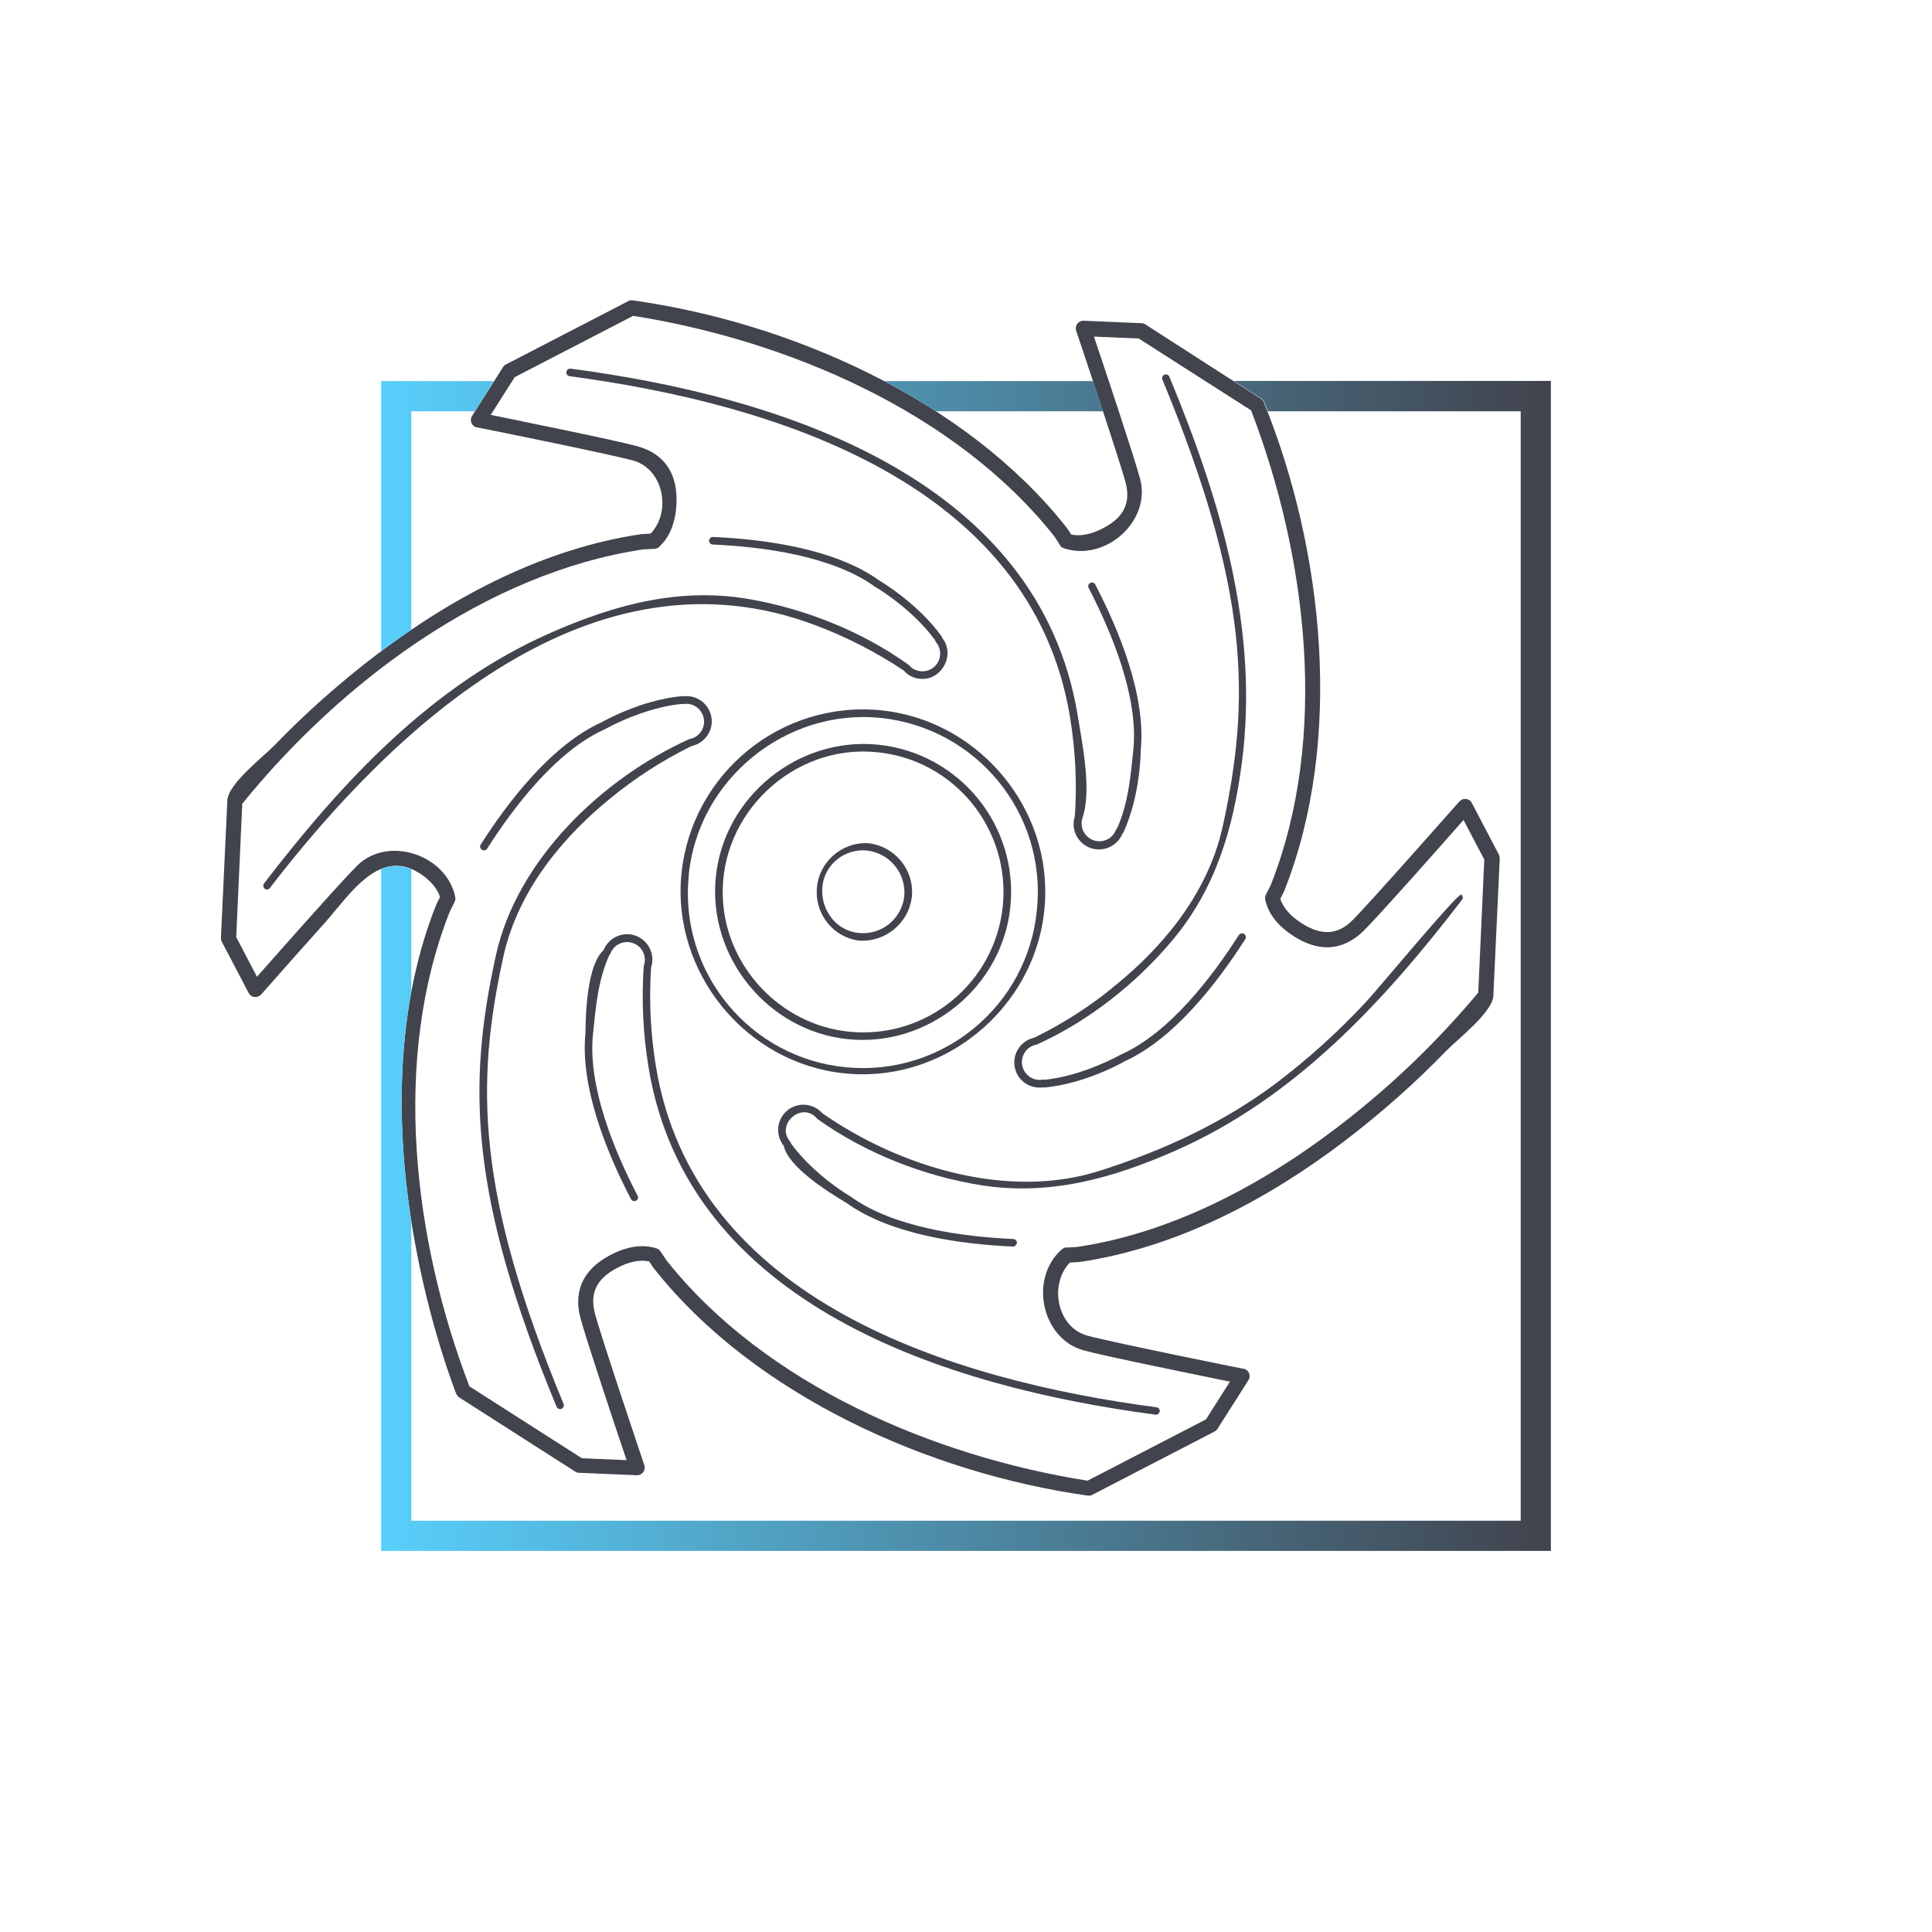
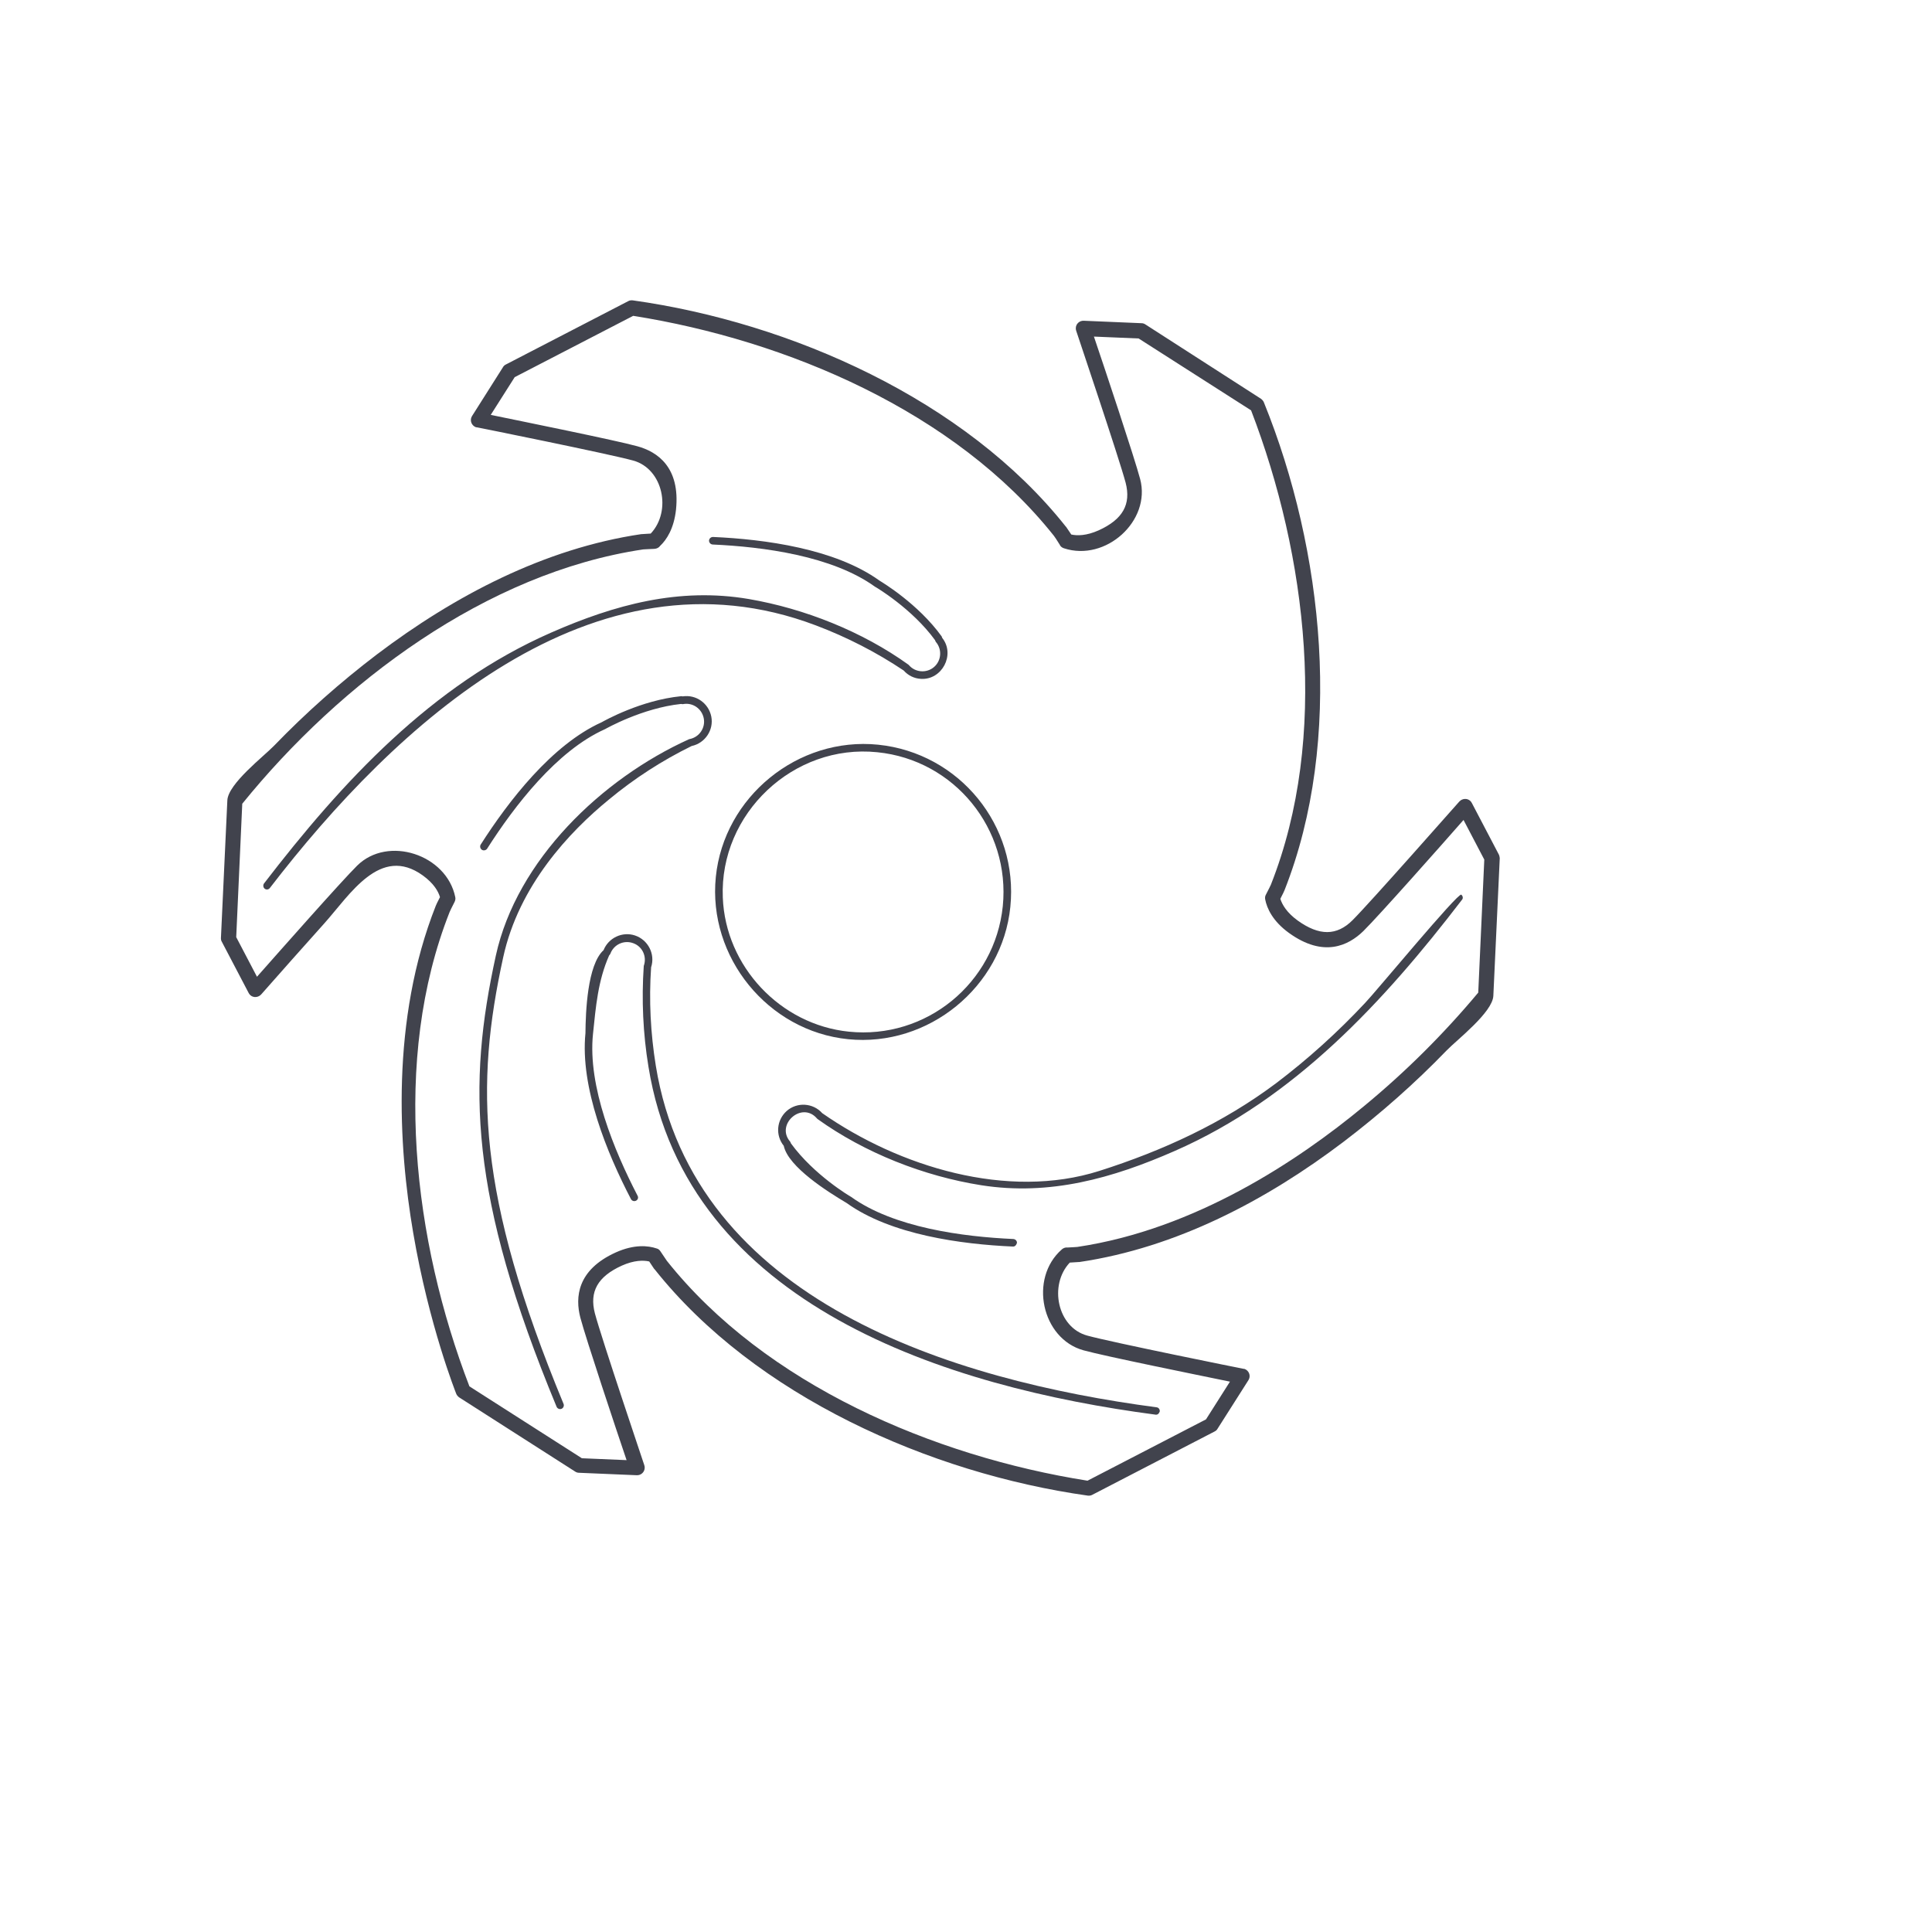
<svg xmlns="http://www.w3.org/2000/svg" version="1.1" id="Livello_1" x="0px" y="0px" viewBox="0 0 1024 1024" style="enable-background:new 0 0 1024 1024;" xml:space="preserve">
  <style type="text/css">
	.st0{fill:#41434D;}
	.st1{fill:url(#SVGID_1_);}
</style>
  <title>technical_moulding_home_new</title>
  <path class="st0" d="M794.3,452.7l-14.2-27.1c-1-2-3.4-2.7-5.4-1.7c-0.4,0.2-0.8,0.5-1.2,0.9c-0.5,0.5-47,53.3-56.6,62.9  c-8.4,8.4-17.7,8.4-29.1,0.2c-5.8-4.2-8.2-8.4-9.2-11.5c1.4-2.7,2.1-4.2,2.1-4.3c0-0.1,0.1-0.2,0.1-0.2  c31.5-79.7,20.8-180.4-10.9-258.6c-0.3-0.8-0.9-1.4-1.5-1.9L607,171.9c-0.6-0.4-1.3-0.6-2-0.6l-30.6-1.3c-2.2-0.1-4.1,1.6-4.2,3.8  c0,0.5,0,1,0.2,1.5c0.2,0.7,22.7,67.4,26.2,80.5c3,11.5-1.5,19.5-14.3,25.3c-6.5,2.9-11.4,2.9-14.5,2.2c-1.7-2.5-2.6-3.9-2.7-4  l-0.2-0.2C511.6,211.9,419,170.9,335.4,159.2c-0.8-0.1-1.7,0-2.4,0.4l-64.9,33.6c-0.6,0.3-1.2,0.8-1.5,1.4l-16.4,25.9  c-1.2,1.9-0.6,4.3,1.2,5.5c0.4,0.3,0.9,0.5,1.4,0.5c0.7,0.1,69.7,14,82.8,17.6c15.9,4.4,20.5,26.8,9.3,38.7c-3,0.2-4.7,0.3-4.8,0.3  h-0.2c-51.4,7.6-99.1,32.7-140.2,63.8c-19.3,14.7-37.5,30.8-54.4,48.3c-5.4,5.6-24.4,20.2-24.8,29l-3.4,73c0,0.7,0.1,1.4,0.5,2  l14.2,27.1c1,2,3.4,2.7,5.4,1.7c0.4-0.2,0.8-0.5,1.2-0.9c11.1-12.6,22.3-25.2,33.5-37.7c13.6-15.2,29.6-41.7,52.2-25.4  c5.8,4.2,8.2,8.4,9.1,11.5c-1.4,2.7-2.1,4.2-2.1,4.3l-0.1,0.2C207,540.7,211.2,607.8,219,653.4c8.4,49.3,22.7,85,22.8,85.3  c0.3,0.8,0.9,1.4,1.5,1.9l61.6,39.4c0.6,0.4,1.3,0.6,2,0.6l30.6,1.3c2.2,0.1,4.1-1.6,4.2-3.8c0-0.5,0-1-0.2-1.5  c-0.2-0.7-22.7-67.3-26.2-80.5c-3-11.5,1.5-19.5,14.3-25.3c6.5-2.9,11.4-2.9,14.5-2.2c1.7,2.5,2.6,4,2.7,4l0.2,0.2  c53.3,67.1,145.9,108.1,229.5,119.9c0.8,0.1,1.7,0,2.4-0.4l64.9-33.6c0.6-0.3,1.2-0.8,1.5-1.4l16.4-25.8c1.2-1.9,0.6-4.3-1.2-5.5  c-0.4-0.3-0.9-0.5-1.4-0.5c-0.7-0.1-69.7-14-82.8-17.6c-15.9-4.3-20.5-26.8-9.3-38.7c3-0.2,4.7-0.3,4.8-0.3h0.3  c51.4-7.6,99.1-32.7,140.1-63.8c19.3-14.7,37.6-30.8,54.5-48.3c5.4-5.6,24.4-20.2,24.8-29l3.4-73  C794.8,454.1,794.7,453.4,794.3,452.7z M783.5,526.1c-18.3,21.9-38.6,42.1-60.7,60.3c-34.8,28.8-89.4,65.2-151.8,74.5  c-0.5,0-2.2,0.2-5,0.3h-0.3c-1.1-0.1-2.1,0.3-2.9,1c-17.6,15.4-10.7,47.4,11.5,53.5c11.2,3.1,60.6,13.1,77.6,16.6l-12.7,20  l-62.8,32.5c-81.4-12.9-170.7-50.8-223-116.6c-0.3-0.4-1.5-2.2-3.3-4.9c-0.5-0.8-1.2-1.4-2.1-1.6c-4.4-1.5-11.8-2.3-21.6,2.1  c-20.6,9.3-21.6,23.9-18.8,34.6c3,11.3,18.9,59,24.5,75.5l-23.7-1l-59.6-38.1c-29.6-77-41.4-173.2-10.5-251.4  c0.2-0.5,1.1-2.4,2.6-5.3c0.4-0.8,0.6-1.7,0.4-2.6c-4.6-22.6-35.7-32.8-52-16.7c-8.3,8.2-41.6,45.9-53.1,58.9l-11-21l3.2-70.7  c51.9-64.1,129.3-122.4,212.5-134.8c0.5,0,2.7-0.2,6-0.3l0,0c1.2-0.1,2.3-0.6,3-1.6c3.4-3.2,7.3-9.1,8.4-19.2  c2.3-22.5-9.9-30.7-20.6-33.6c-11.2-3.1-60.6-13.1-77.6-16.6l12.7-20l62.8-32.5c81.4,12.9,170.7,50.8,223,116.6  c0.3,0.4,1.5,2.1,3.2,4.9v0.1c0.5,0.8,1.2,1.3,2.1,1.6c22.1,7.3,46.3-14.5,40.4-36.7c-3-11.3-18.9-59-24.5-75.5l23.7,1l59.6,38.1  c29.6,77,41.4,173.2,10.5,251.4c-0.2,0.5-1.1,2.3-2.6,5.2c-0.5,0.8-0.6,1.8-0.4,2.7c0.9,4.6,3.9,11.4,12.6,17.7  c18.3,13.2,31.5,6.7,39.4-1c8.3-8.2,41.7-45.9,53.1-58.9l11,21L783.5,526.1z" />
-   <path class="st0" d="M467.2,376.5c-53.1-5.4-100.5,33.3-106,86.4c-5.3,52.4,34,100.7,86.4,106c55.6,5.7,105.5-38.7,106.4-94.6  C554.9,424.8,516.5,381.6,467.2,376.5z M549.6,482.1c-4.8,51-50,88.4-101,83.6s-88.4-50-83.6-101c0-0.5,0.1-0.9,0.1-1.4  c5.1-50.2,51.4-87.9,101.6-82.8C517.7,385.8,554.8,431.2,549.6,482.1L549.6,482.1z" />
  <path class="st0" d="M465.4,394.7c-42.5-4.3-81.7,27.6-86,70.1s27.6,81.7,70.1,86s81.7-27.6,86-70.1  C539.9,437.6,508.5,399.1,465.4,394.7C465.4,394.7,465.4,394.7,465.4,394.7L465.4,394.7z M531.5,480.3  c-4.2,40.9-40.7,70.7-81.6,66.5c-36.3-3.7-65.4-34.6-66.8-71.1c-1.8-44.5,37.5-81.6,81.9-77C505.9,402.8,535.6,439.4,531.5,480.3z" />
-   <path class="st0" d="M460,446.9c-14.3-0.6-26.5,10.5-27.1,24.8c-0.6,13.2,8.8,24.8,21.9,26.8c14.2,1.2,26.8-9,28.5-23.2  C484.7,461.1,474.3,448.4,460,446.9z M479.3,474.9c-1.3,12.1-12,20.8-24.1,19.6c-18.9-1.9-26.4-26.8-11.6-38.9  c4.5-3.7,10.3-5.4,16.1-4.8C471.6,452.3,480.3,462.9,479.3,474.9z" />
  <path class="st0" d="M432.5,331.5c16.4,6.2,32,14.2,46.5,23.9c2.3,2.6,5.5,4.2,9,4.4c11.2,0.8,18.5-12.8,11.4-21.7  c-0.1-0.3-0.2-0.5-0.3-0.8c-12.5-17.3-31.4-28.6-33-29.6c-23.5-16.9-60.9-21.9-88.2-23.1c-1.1,0-2,0.8-2.1,1.9c0,1.1,0.8,2,1.9,2.1  c26.7,1.2,63.4,6,86.1,22.4l0.2,0.1c0.2,0.1,19.4,11.4,31.6,28.2c0.1,0.3,0.2,0.6,0.4,0.9c3.4,3.9,3,9.9-0.9,13.3  c-3.9,3.4-9.9,3-13.3-0.9c-0.1-0.1-0.2-0.2-0.3-0.3c-24.5-17.6-55-29.7-84.6-34.8c-37-6.3-71.1,3-104.8,17.8  c-63.4,27.8-110.7,79-152.2,133c-0.6,0.9-0.4,2.2,0.5,2.8c0.8,0.6,2,0.4,2.6-0.4C209.4,384.4,314.2,286.6,432.5,331.5z" />
  <path class="st0" d="M366.6,395.4c7.1-1.5,11.8-8.5,10.4-15.6c-1.4-7-8-11.8-15.2-10.7c-0.3-0.1-0.5-0.1-0.8-0.1  c-21.2,2.1-40.5,12.9-42.1,13.8c-26.4,11.9-49.4,41.8-64.1,64.8c-0.6,0.9-0.3,2.2,0.6,2.8s2.2,0.3,2.8-0.6  c14.4-22.6,36.9-51.9,62.4-63.3l0.2-0.1c0.2-0.1,19.5-11.1,40.2-13.3c0.3,0.1,0.7,0.1,1,0.1c5.1-1,10,2.4,11,7.5  c1,5.1-2.4,10-7.4,11c-0.2,0-0.3,0.1-0.4,0.1c-46.2,20.9-91.3,64-102.4,114.7c-15,68.5-14.3,126.9,32.2,239.1c0.4,1,1.6,1.5,2.6,1.1  c1-0.4,1.5-1.6,1.1-2.6c-46.1-111.3-46.8-169-32-236.7c8.3-38.1,35.1-66.5,56-83.6C336.2,412.6,350.9,403.1,366.6,395.4z" />
  <path class="st0" d="M347.6,564.9c-2.8-17.3-3.7-34.8-2.5-52.2c2.3-7-1.6-14.6-8.6-16.9c-6.7-2.2-14,1.3-16.6,7.8  c-8.6,7.8-9.5,32.8-9.6,44c-2.9,28.8,11.5,63.7,24.1,87.9c0.5,1,1.7,1.4,2.7,0.9c0,0,0,0,0,0c1-0.5,1.4-1.7,0.8-2.7  c-12.3-23.7-26.5-57.9-23.6-85.7c1.5-14.4,2.6-28.2,8.6-41.7c0.3-0.2,0.4-0.5,0.6-0.8c1.8-4.9,7.2-7.4,12.1-5.6  c4.8,1.7,7.3,6.9,5.7,11.8c-0.1,0.1-0.1,0.3-0.1,0.4c-1.2,17.8-0.4,35.7,2.5,53.3c20.5,126.8,158.7,169.9,268.8,184.4  c1,0.1,1.7-0.4,2.2-1.7c0.1-1.1-0.6-2.1-1.7-2.2c0,0,0,0,0,0C504.9,731.6,367.9,689.7,347.6,564.9z" />
  <path class="st0" d="M774.5,474.2c-1.7-1.3-45.4,51.6-50.9,57.3c-14.5,15.5-30.3,29.8-47.2,42.6c-28.3,21.2-60.1,35.8-93.7,46.5  c-48.7,15.5-106.2-2.2-146.9-30.6c-4.9-5.5-13.4-6-18.9-1.1c-5.3,4.8-6,12.8-1.5,18.4c2.4,11.3,23.7,24.6,33.3,30.3  c23.5,16.9,60.9,21.9,88.2,23.1c1,0,1.7-0.6,2.1-1.9c0.1-1.1-0.8-2-1.9-2.1c0,0,0,0,0,0c-26.7-1.2-63.4-6-86.1-22.4l-0.2-0.1  c-0.2-0.1-19.4-11.4-31.6-28.2c-0.1-0.3-0.2-0.6-0.4-0.9c-7.9-9.1,6.2-21.6,14.2-12.3c0.1,0.1,0.2,0.2,0.3,0.3  c25.1,18,56.4,30.3,86.8,35.1c36.3,5.7,69.6-3.7,102.6-18.2c63.4-27.8,110.7-79,152.1-133C775.6,476.2,775.4,474.9,774.5,474.2  C774.6,474.2,774.5,474.2,774.5,474.2z" />
-   <path class="st0" d="M548.2,550c-7.2,1.5-11.9,8.7-10.3,15.9c0.7,3.4,2.7,6.4,5.6,8.3c2.8,1.8,6.2,2.6,9.5,2.1  c0.3,0.1,0.5,0.1,0.8,0.1c21.2-2.1,40.5-12.8,42.1-13.8c26.4-11.9,49.4-41.8,64.1-64.8c0.6-0.9,0.3-2.2-0.6-2.8s-2.2-0.3-2.8,0.6  c-14.4,22.6-36.9,51.9-62.4,63.3l-0.2,0.1c-0.2,0.1-19.5,11.1-40.2,13.3c-0.3-0.1-0.7-0.1-1-0.1c-5.1,1-10-2.4-11-7.5  c-1-5.1,2.4-10,7.4-11c0.2,0,0.3-0.1,0.4-0.1c27.2-12.3,52.5-32.2,71.6-55c23.1-27.4,32.4-59.3,37-94.2  c9.3-71-11.4-139.6-38.4-204.7c-0.4-1-1.6-1.5-2.6-1.1c-1,0.4-1.5,1.6-1.1,2.6l0,0c46.1,111.3,46.8,169,32,236.7  c-8.3,38.1-35.1,66.5-56,83.6C578.7,532.8,563.9,542.3,548.2,550z" />
-   <path class="st0" d="M567.2,380.5c2.8,17.3,3.7,34.8,2.5,52.2c-2.3,6.9,1.5,14.4,8.4,16.8c6.8,2.3,14.2-1.1,16.9-7.8  c0.2-0.2,0.3-0.4,0.5-0.6c8.8-19.4,9.1-41.5,9.1-43.4c2.9-28.8-11.5-63.7-24.1-87.9c-0.5-1-1.8-1.3-2.7-0.8  c-0.9,0.5-1.3,1.7-0.8,2.6c12.3,23.8,26.5,57.9,23.7,85.7c-1.5,14.4-2.6,28.2-8.6,41.7c-0.3,0.2-0.4,0.5-0.6,0.8  c-1.8,4.9-7.3,7.3-12.1,5.5c-4.7-1.8-7.2-6.9-5.7-11.7c5.1-14.6-0.1-39.4-2.4-53.8c-20.5-126.9-158.7-169.9-268.8-184.4  c-1.1-0.1-2.1,0.6-2.3,1.7s0.6,2.1,1.7,2.3C410,213.8,547,255.7,567.2,380.5z" />
  <linearGradient id="SVGID_1_" gradientUnits="userSpaceOnUse" x1="202" y1="511.276" x2="822" y2="511.276" gradientTransform="matrix(1 0 0 -1 0 1023.276)">
    <stop offset="0" style="stop-color:#58CFFB" />
    <stop offset="1" style="stop-color:#41434D" />
  </linearGradient>
-   <path class="st1" d="M822,202v620H202V460.6c5.1-2.2,10.9-2.1,16,0.1v64.8c-8.2,44.1-5.3,88.1,0,121.8V806h588V218H672  c-0.6-1.6-1.2-3.2-1.9-4.8c-0.3-0.8-0.9-1.4-1.5-1.9l-14.7-9.4H822z M584.7,218c-1.8-5.4-3.6-10.9-5.3-16H468.7  c9.4,4.9,18.6,10.3,27.4,16H584.7z M218,218h33.7l10.2-16H202v143.2c5.2-3.9,10.6-7.7,16-11.4V218z" />
</svg>